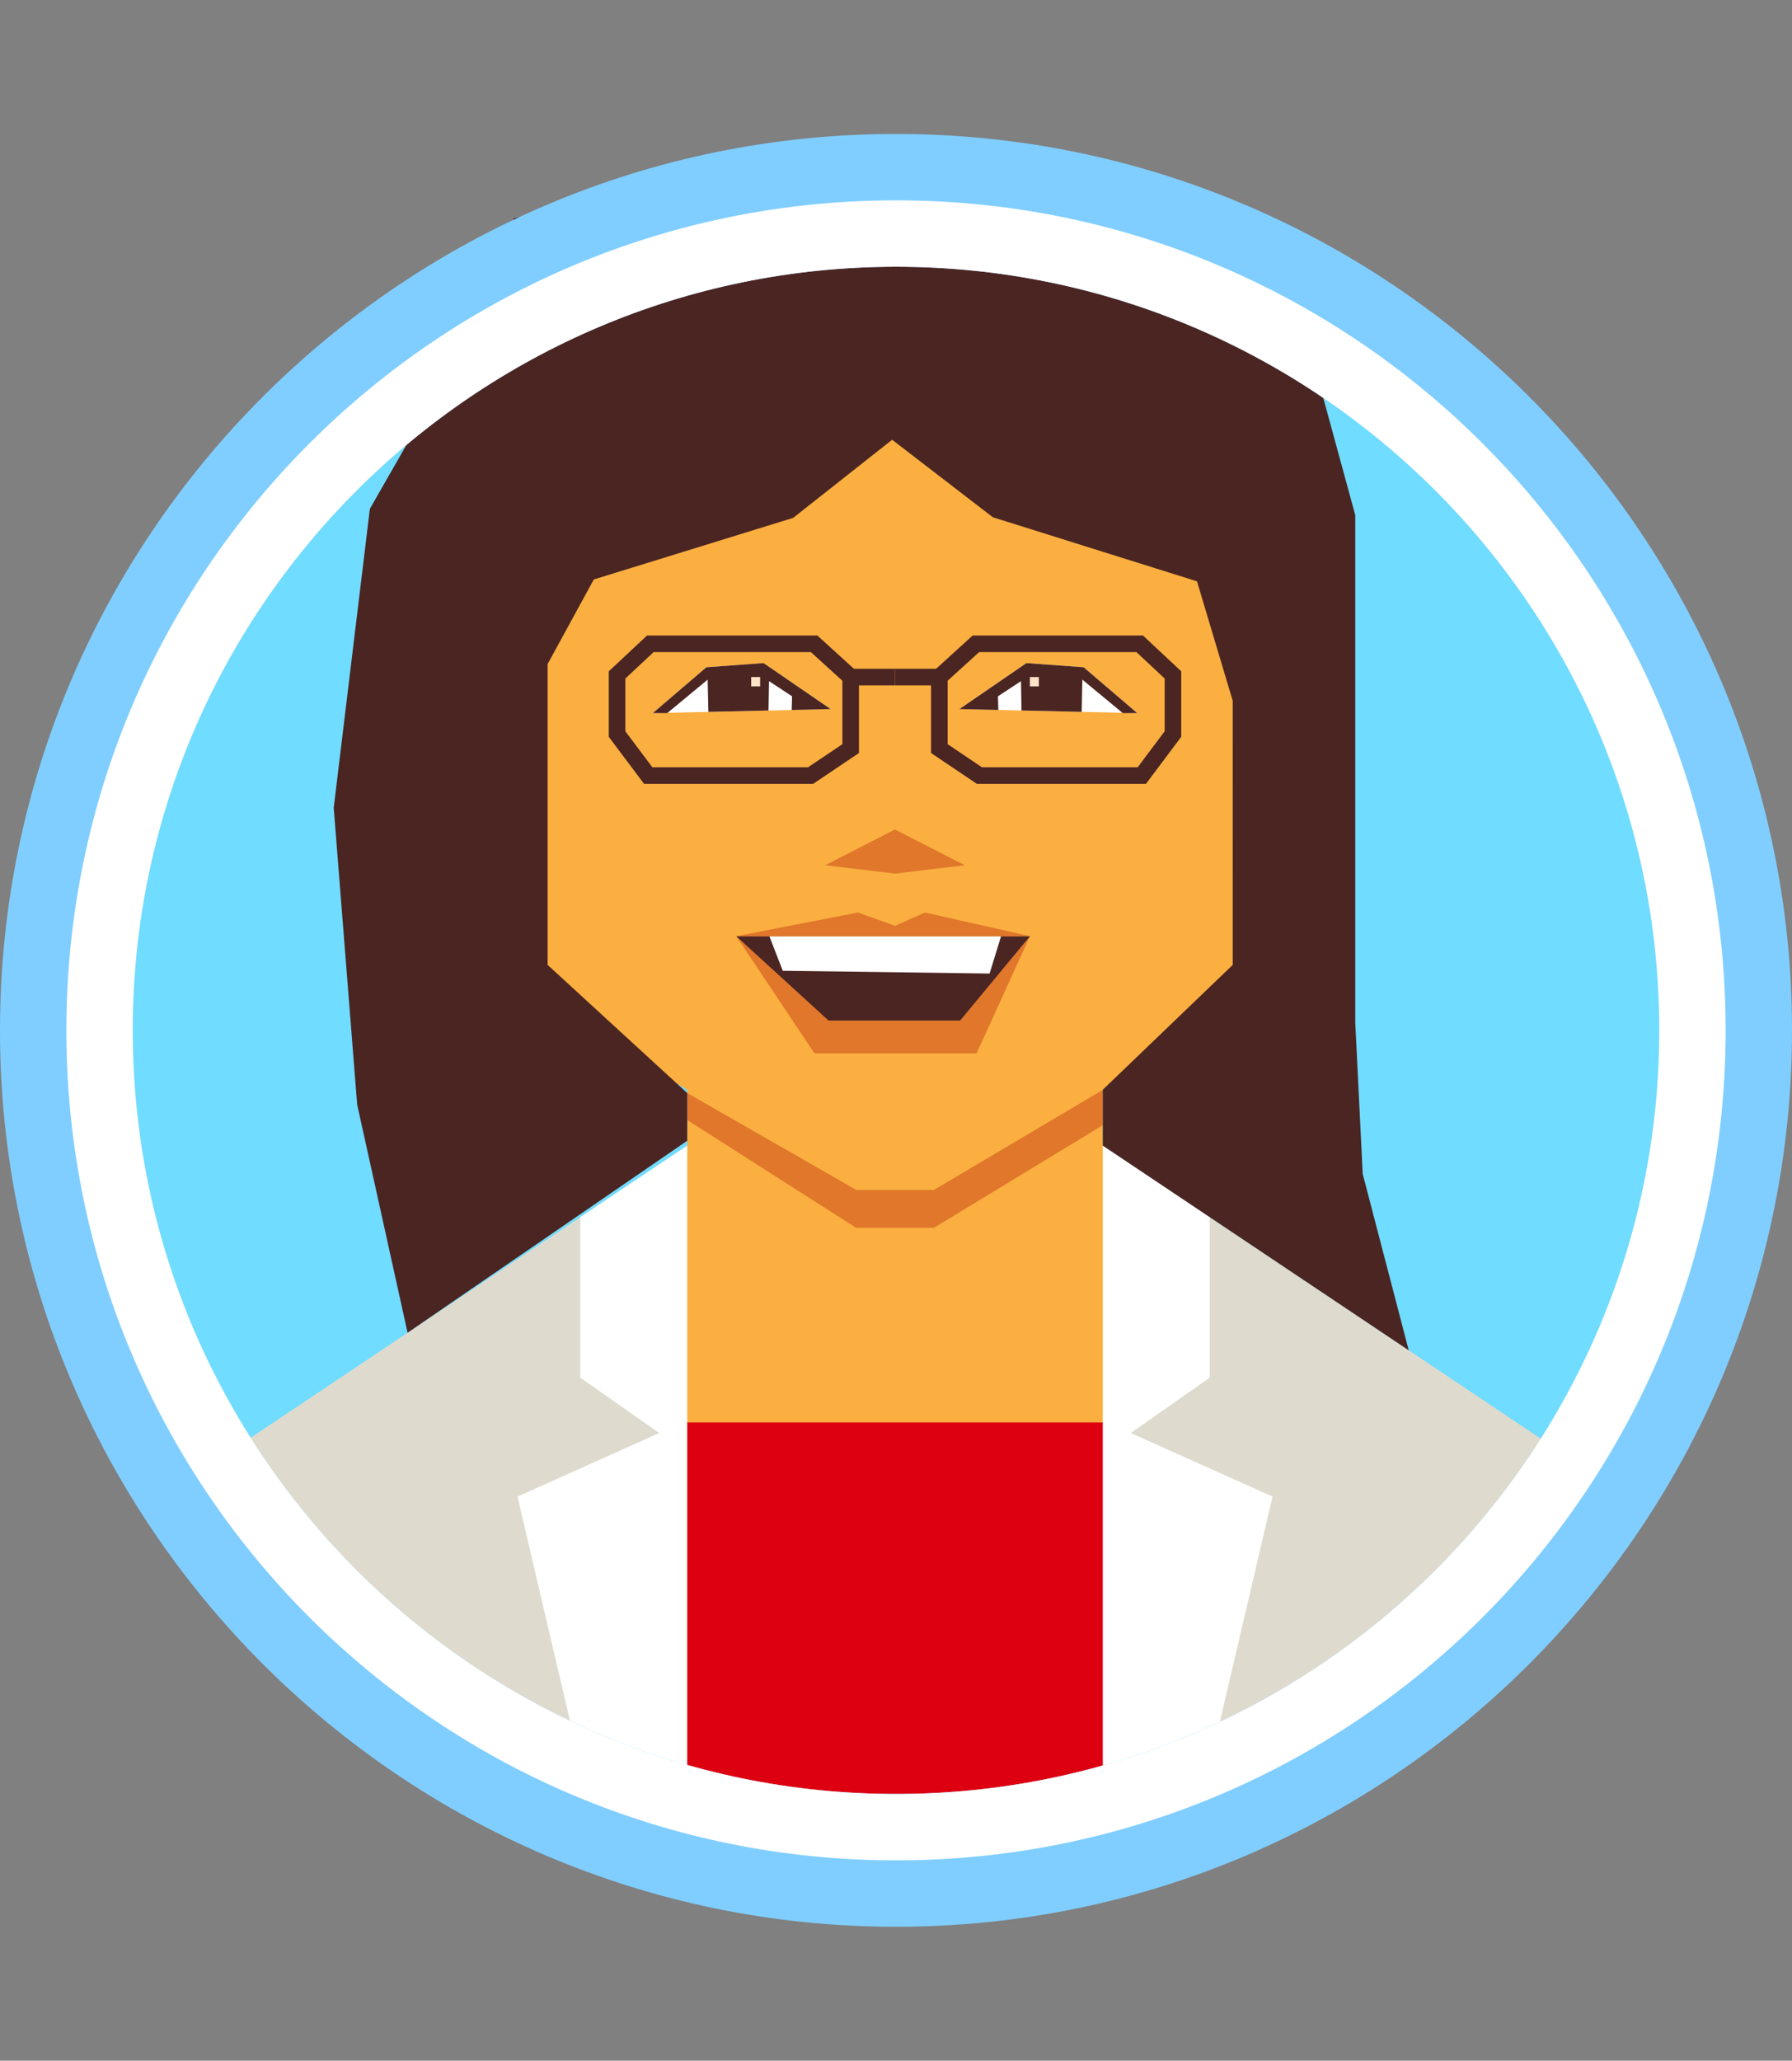
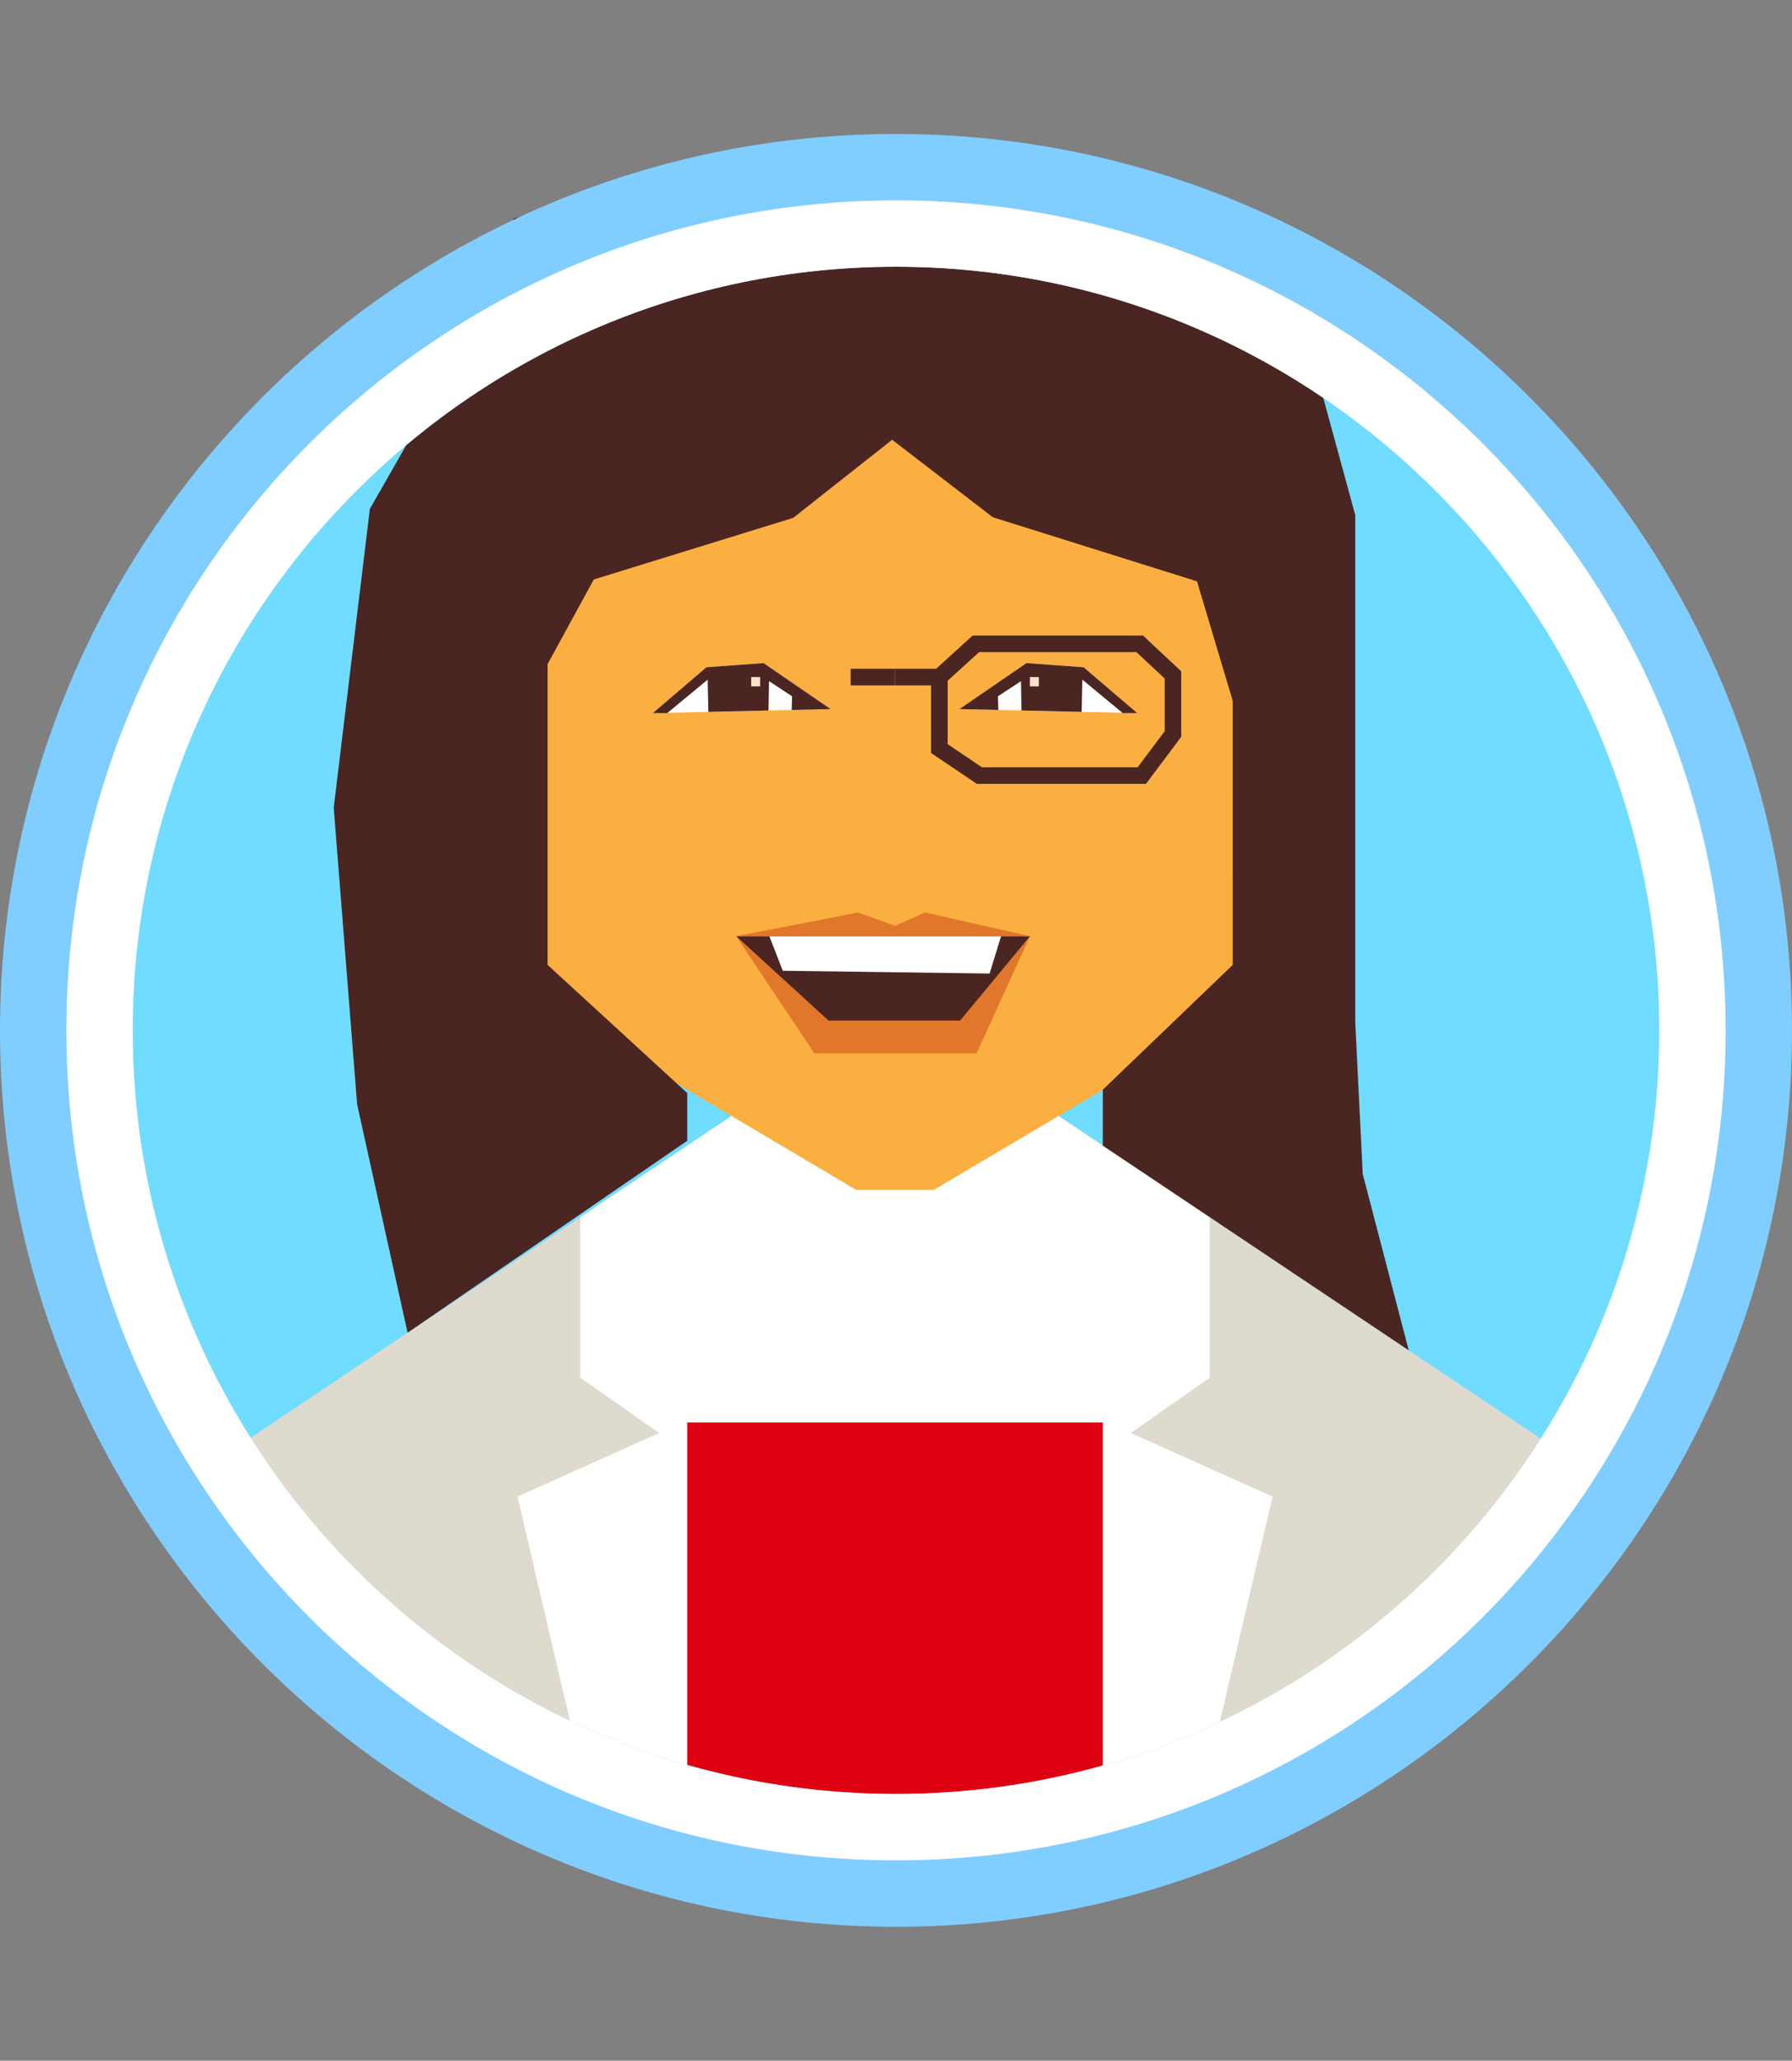
<svg xmlns="http://www.w3.org/2000/svg" version="1.1" id="Layer_2" x="0px" y="0px" width="200px" height="229.89px" viewBox="0 -14.945 200 229.89" enable-background="new 0 -14.945 200 229.89" xml:space="preserve">
  <rect x="0" y="-14.945" width="200" height="229.89" fill="#808080" stroke="none" />
  <g>
    <circle fill="#70DCFF" cx="100" cy="100" r="92.593" />
  </g>
  <g>
    <polygon fill="#DEDBCE" points="99.89,97.349 24.19,147.979 42.323,178.91 98.125,199.675 160.451,176.038 175.811,148.123  " />
  </g>
  <g>
    <polygon fill="#FFFFFF" points="99.89,97.349 64.768,120.833 64.768,138.744 73.581,144.918 57.756,152.014 64.768,181.953    99.89,188.126 135.014,181.953 142.025,152.014 126.199,144.918 135.014,138.744 135.014,120.833  " />
  </g>
  <g>
-     <polygon fill="#FAAF40" points="99.89,69.151 76.7,84.659 76.7,143.736 99.89,153.541 123.079,143.736 123.079,84.659  " />
-   </g>
+     </g>
  <g>
    <polygon fill="#DD0011" points="76.7,143.736 76.7,189.634 99.89,192.593 123.079,188.795 123.079,143.736  " />
  </g>
  <g>
-     <polygon fill="#E0772B" points="104.229,117.79 95.551,117.79 76.7,106.993 76.7,110.001 95.551,122.027 104.229,122.027    123.079,110.579 123.079,106.622  " />
-   </g>
+     </g>
  <g>
    <polygon fill="#FAAF40" points="99.89,6.778 61.117,32.704 61.117,97.392 95.551,117.79 104.229,117.79 138.663,97.392    138.663,32.704  " />
  </g>
  <g>
    <polygon fill="#E0772B" points="82.17,89.495 90.891,102.557 108.995,102.559 114.948,89.495  " />
  </g>
  <g>
    <polygon fill="#4A2522" points="82.17,89.495 114.948,89.495 107.154,98.908 92.477,98.908  " />
  </g>
  <g>
    <polygon fill="#FFFFFF" points="85.863,89.495 87.364,93.352 110.445,93.662 111.729,89.495  " />
  </g>
  <g>
    <polygon fill="#E0772B" points="114.948,89.495 103.225,86.853 99.89,88.339 95.761,86.853 82.17,89.495  " />
  </g>
  <g>
    <polygon fill="#FFFFFF" points="92.701,64.158 85.221,59.028 78.836,59.494 72.859,64.609  " />
  </g>
  <g>
    <polygon fill="#4A2522" points="88.361,64.258 88.4,62.731 85.829,61.042 85.771,64.316 79.058,64.468 78.98,60.876 74.465,64.609    72.859,64.609 78.836,59.494 85.221,59.028 92.701,64.158  " />
  </g>
  <g>
    <rect x="83.836" y="60.586" fill="#FFE2C7" width="1.002" height="1.042" />
  </g>
  <g>
-     <polygon fill="#E0772B" points="99.89,82.514 92.108,81.576 99.888,77.593 107.67,81.577  " />
-   </g>
+     </g>
  <g>
    <polygon fill="#4A2522" points="110.809,42.759 133.594,49.908 137.579,63.23 137.581,92.697 123.079,106.622 123.079,112.857    157.223,135.691 152.089,116.02 151.257,99.139 151.257,42.524 143.104,12.663 114.657,6.064 91.191,1.409 57.33,9.422    53.458,20.533 41.281,41.817 37.245,75.163 39.86,108.266 45.49,133.732 76.7,112.314 76.7,106.993 61.117,92.697 61.117,59.138    66.271,49.7 88.527,42.826 99.57,34.113  " />
  </g>
  <g>
-     <path fill="#4A2522" d="M90.754,72.5H71.88l-3.937-5.247v-7.308l4.275-3.996H91.22l4.647,4.228v8.881L90.754,72.5z M72.806,70.649   h17.382l3.827-2.576v-7.077l-3.512-3.194H72.949l-3.154,2.949v5.886L72.806,70.649z" />
-   </g>
+     </g>
  <g>
    <rect x="94.942" y="59.661" fill="#4A2522" width="4.948" height="1.852" />
  </g>
  <g>
    <polygon fill="#FFFFFF" points="107.078,64.158 114.559,59.028 120.943,59.494 126.921,64.609  " />
  </g>
  <g>
    <polygon fill="#4A2522" points="111.419,64.258 111.379,62.731 113.95,61.042 114.008,64.316 120.723,64.468 120.799,60.876    125.314,64.609 126.921,64.609 120.943,59.494 114.559,59.028 107.078,64.158  " />
  </g>
  <g>
    <rect x="114.941" y="60.586" fill="#FFE2C7" width="1.002" height="1.042" />
  </g>
  <g>
    <path fill="#4A2522" d="M127.898,72.5h-18.873l-5.113-3.442v-8.881l4.646-4.228h19.002l4.274,3.996v7.308L127.898,72.5z    M109.59,70.649h17.383l3.012-4.012V60.75l-3.153-2.949h-17.556l-3.512,3.194v7.077L109.59,70.649z" />
  </g>
  <g>
    <rect x="99.89" y="59.661" fill="#4A2522" width="4.948" height="1.852" />
  </g>
  <g>
    <path fill="#80CEFF" d="M100,200C44.859,200,0,155.141,0,100C0,44.859,44.859,0,100,0c55.141,0,100,44.859,100,100   C200,155.141,155.141,200,100,200z M100,14.815c-46.971,0-85.185,38.214-85.185,85.185c0,46.971,38.214,85.186,85.185,85.186   c46.971,0,85.186-38.215,85.186-85.186C185.186,53.029,146.971,14.815,100,14.815z" />
  </g>
  <g>
    <path fill="#FFFFFF" d="M100,14.815c46.971,0,85.186,38.214,85.186,85.185c0,46.971-38.215,85.186-85.186,85.186   c-46.971,0-85.185-38.215-85.185-85.186C14.815,53.029,53.029,14.815,100,14.815 M100,7.407C48.861,7.407,7.407,48.864,7.407,100   c0,51.141,41.454,92.593,92.593,92.593c51.136,0,92.593-41.452,92.593-92.593C192.593,48.864,151.136,7.407,100,7.407L100,7.407z" />
  </g>
</svg>